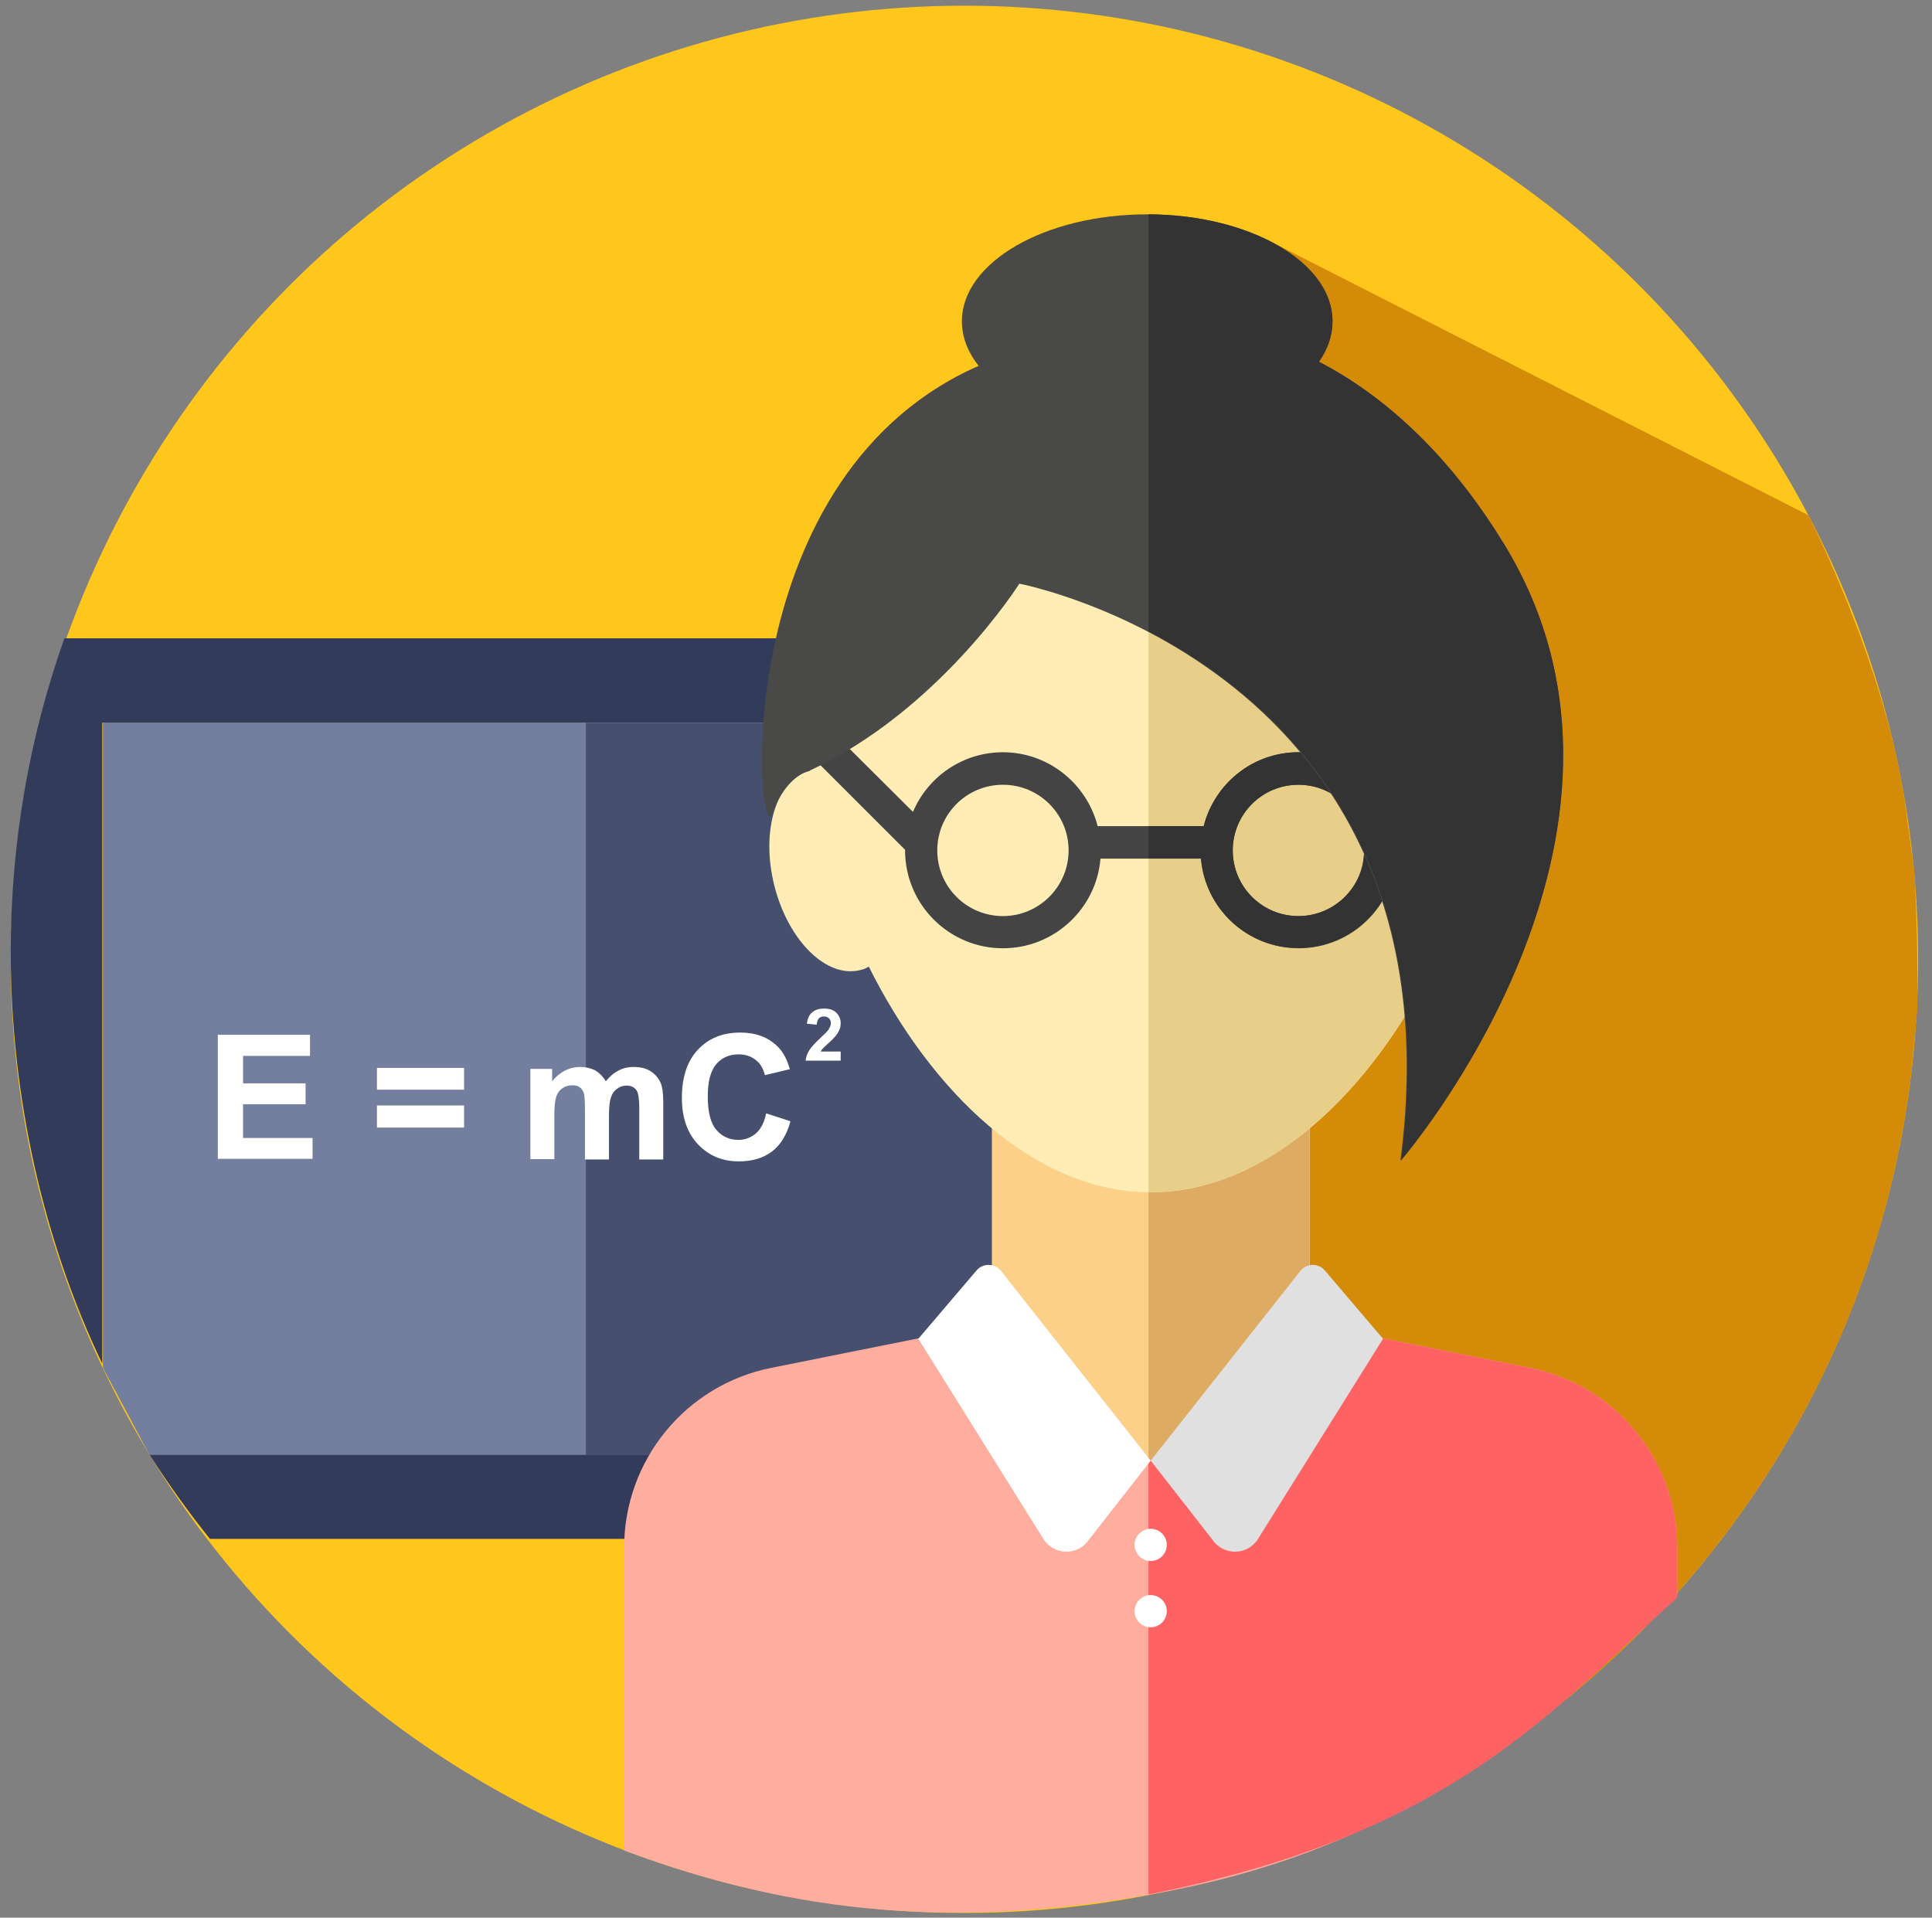
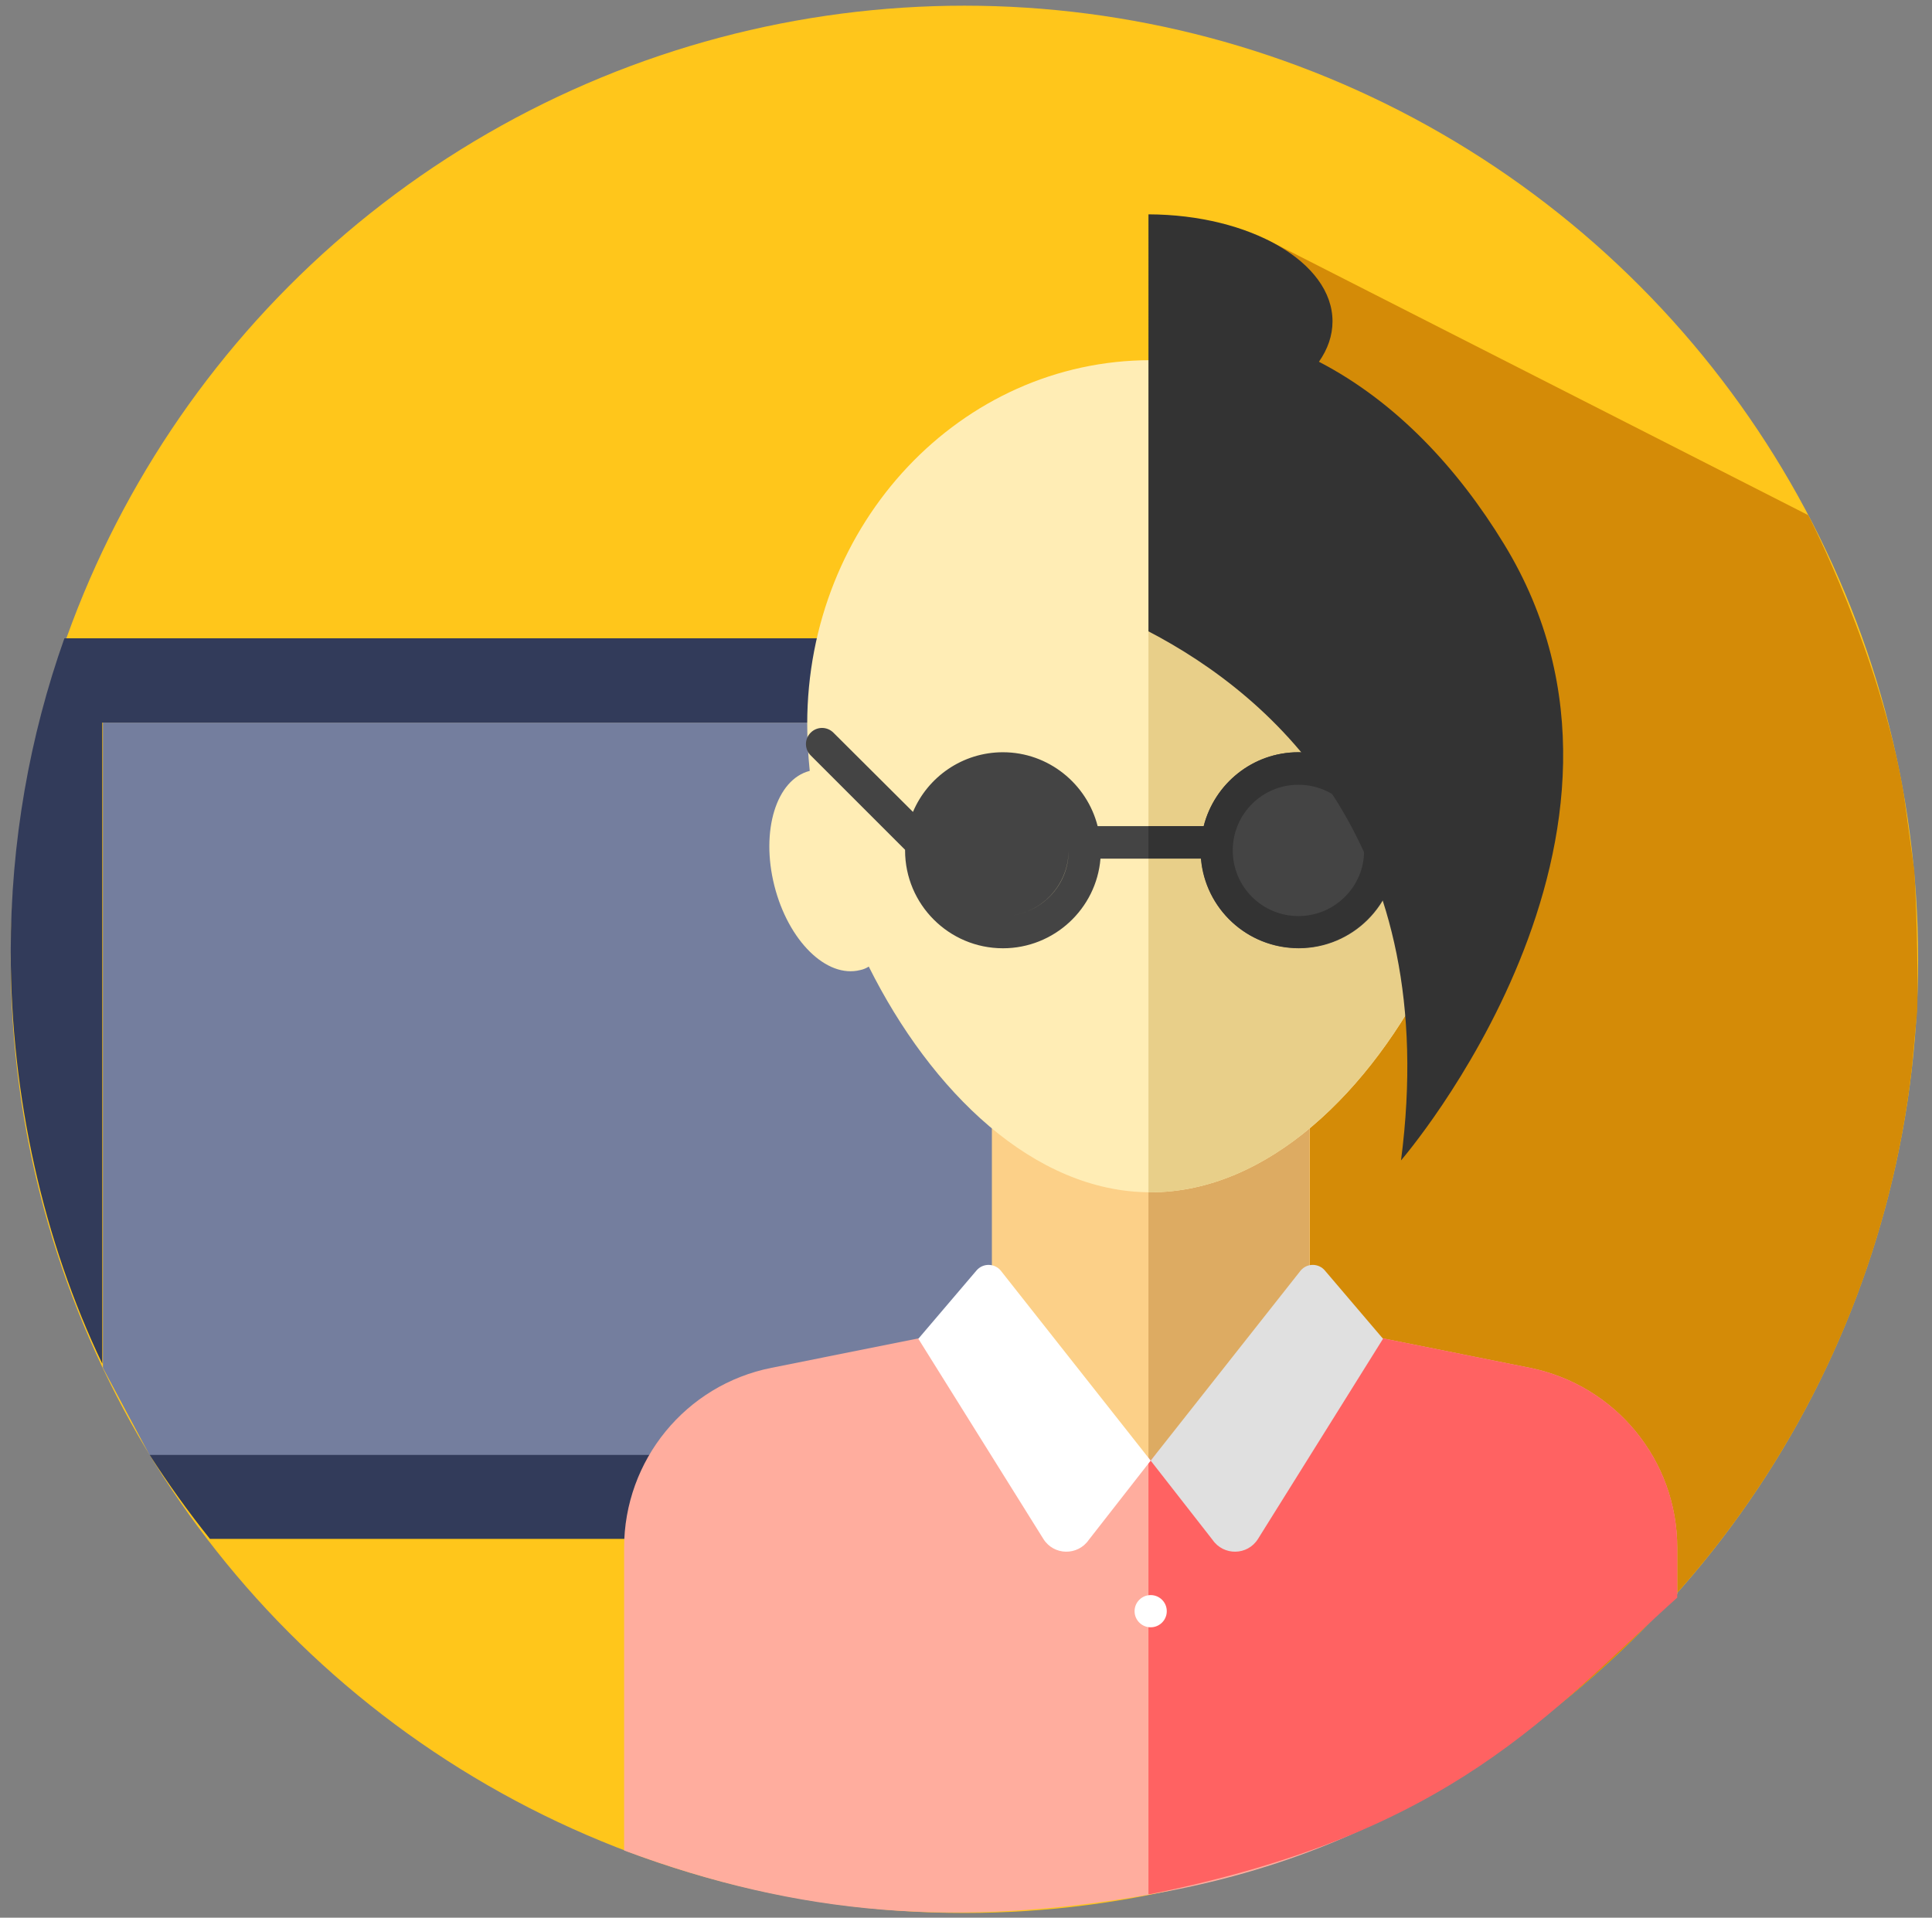
<svg xmlns="http://www.w3.org/2000/svg" version="1.1" id="Layer_2_1_" x="0" y="0" width="612" height="607.5" xml:space="preserve">
  <rect width="100%" height="100%" fill="#808080" stroke="none" />
  <style>.st6{fill:#fff}.st14{fill:#444}.st15{fill:#333}</style>
  <circle cx="305.5" cy="303.9" r="302.1" fill="#ffc61b" />
  <path d="M277.7 447.7l137.7 137.7c102.2-39.9 177.3-134 190.2-246.9l1.7-18.1c.3-6.1 0-30.2-.9-44.5l-3.3-24c-7.3-44.4-30.3-88.7-30.3-88.7L401.3 75.9 277.7 447.7z" fill="#d48b07" />
  <path d="M336.7 228.9v200.8c-5.2 10.8-11 21.2-17.4 31.3H47.4l-14.8-27.7V228.9h304.1z" fill="#747e9e" />
  <path d="M336.5 268.7v144.7l5.9 6.5 19.7 21.7 2.4-.8V417c-1-1.3-1.9-2.6-2.7-4-.1-.2-.2-.3-.3-.5-.1-.2-.2-.3-.3-.5-.2-.3-.3-.6-.5-1-.1-.2-.2-.3-.3-.5-.5-1.1-1-2.3-1.4-3.5-.2-.5-.3-.9-.5-1.4-.2-.5-.3-.9-.4-1.4-.1-.5-.2-1-.3-1.4l-.3-1.5c-.1-.5-.2-1-.2-1.5-.1-.4-.1-.9-.1-1.3v-.5c0-.4-.1-.8-.1-1.2V395c.1 0 .2 0 .2-.1l2.4-.6c.7-.2 1.5-.3 2.2-.5.8-.2 1.7-.3 2.5-.5V268.7h-27.9zm0 0v144.7l5.9 6.5 19.7 21.7 2.4-.8V417c-1-1.3-1.9-2.6-2.7-4-.1-.2-.2-.3-.3-.5-.1-.2-.2-.3-.3-.5-.2-.3-.3-.6-.5-1-.1-.2-.2-.3-.3-.5-.5-1.1-1-2.3-1.4-3.5-.2-.5-.3-.9-.5-1.4-.2-.5-.3-.9-.4-1.4-.1-.5-.2-1-.3-1.4l-.3-1.5c-.1-.5-.2-1-.2-1.5-.1-.4-.1-.9-.1-1.3v-.5c0-.4-.1-.8-.1-1.2V395c.1 0 .2 0 .2-.1l2.4-.6c.7-.2 1.5-.3 2.2-.5.8-.2 1.7-.3 2.5-.5V268.7h-27.9zM32.4 432V228.9h304.1v232H47.4c5.9 9.2 12.3 18.1 19.1 26.6h298V202.2H20.4c-11 31-17 64.5-17 99.3 0 45.9 10.4 91.7 29 130.5zm304.1-163.3v144.7l5.9 6.5 19.7 21.7 2.4-.8V417c-1-1.3-1.9-2.6-2.7-4-.1-.2-.2-.3-.3-.5-.1-.2-.2-.3-.3-.5-.2-.3-.3-.6-.5-1-.1-.2-.2-.3-.3-.5-.5-1.1-1-2.3-1.4-3.5-.2-.5-.3-.9-.5-1.4-.2-.5-.3-.9-.4-1.4-.1-.5-.2-1-.3-1.4l-.3-1.5c-.1-.5-.2-1-.2-1.5-.1-.4-.1-.9-.1-1.3v-.5c0-.4-.1-.8-.1-1.2V395c.1 0 .2 0 .2-.1l2.4-.6c.7-.2 1.5-.3 2.2-.5.8-.2 1.7-.3 2.5-.5V268.7h-27.9zm0 0v144.7l5.9 6.5 19.7 21.7 2.4-.8V417c-1-1.3-1.9-2.6-2.7-4-.1-.2-.2-.3-.3-.5-.1-.2-.2-.3-.3-.5-.2-.3-.3-.6-.5-1-.1-.2-.2-.3-.3-.5-.5-1.1-1-2.3-1.4-3.5-.2-.5-.3-.9-.5-1.4-.2-.5-.3-.9-.4-1.4-.1-.5-.2-1-.3-1.4l-.3-1.5c-.1-.5-.2-1-.2-1.5-.1-.4-.1-.9-.1-1.3v-.5c0-.4-.1-.8-.1-1.2V395c.1 0 .2 0 .2-.1l2.4-.6c.7-.2 1.5-.3 2.2-.5.8-.2 1.7-.3 2.5-.5V268.7h-27.9zm0 0v144.7l5.9 6.5 19.7 21.7 2.4-.8V417c-1-1.3-1.9-2.6-2.7-4-.1-.2-.2-.3-.3-.5-.1-.2-.2-.3-.3-.5-.2-.3-.3-.6-.5-1-.1-.2-.2-.3-.3-.5-.5-1.1-1-2.3-1.4-3.5-.2-.5-.3-.9-.5-1.4-.3-.9-.5-1.9-.7-2.8l-.3-1.5c-.1-.5-.2-1-.2-1.5-.1-.4-.1-.9-.1-1.3v-.5c0-.4-.1-.8-.1-1.2V395c.1 0 .2 0 .2-.1l2.4-.6c.7-.2 1.5-.3 2.2-.5.8-.2 1.7-.3 2.5-.5V268.7h-27.9z" fill="#323b5a" />
-   <path d="M336.7 228.9v200.8c0 1.9-.1 27.2-.1 31.3h-151V229h151.1z" fill="#474f6f" />
-   <path class="st6" d="M69 367.2v-39.4h29.2v6.7H77v8.7h19.8v6.6H77v10.7h22v6.6H69zM119.4 345.2v-6.9H147v6.9h-27.6zm0 12v-7H147v7h-27.6zM167.9 338.6h7v3.9c2.5-3 5.5-4.5 8.9-4.5 1.8 0 3.4.4 4.8 1.1 1.3.8 2.4 1.9 3.3 3.4 1.3-1.5 2.6-2.7 4.1-3.4 1.5-.8 3-1.1 4.7-1.1 2.1 0 3.9.4 5.3 1.3 1.5.9 2.5 2.1 3.3 3.8.5 1.2.8 3.2.8 5.9v18.3h-7.6V351c0-2.8-.3-4.7-.8-5.5-.7-1.1-1.8-1.6-3.2-1.6-1.1 0-2.1.3-3 1-.9.6-1.6 1.6-2 2.8s-.6 3.2-.6 5.9v13.7h-7.6v-15.7c0-2.8-.1-4.6-.4-5.4-.3-.8-.7-1.4-1.3-1.8-.6-.4-1.3-.6-2.3-.6-1.2 0-2.2.3-3.1.9-.9.6-1.6 1.5-2 2.7-.4 1.2-.6 3.1-.6 5.9v13.9H168v-28.6zM242.7 352.7l7.7 2.5c-1.2 4.3-3.1 7.5-5.9 9.6-2.8 2.1-6.2 3.1-10.5 3.1-5.2 0-9.5-1.8-12.9-5.4-3.4-3.6-5.1-8.5-5.1-14.7 0-6.6 1.7-11.7 5.1-15.3 3.4-3.6 7.8-5.4 13.4-5.4 4.8 0 8.7 1.4 11.7 4.3 1.8 1.7 3.1 4.1 4 7.3l-7.9 1.9c-.5-2-1.4-3.7-2.9-4.8-1.5-1.2-3.3-1.8-5.4-1.8-2.9 0-5.3 1-7.1 3.1-1.8 2.1-2.7 5.5-2.7 10.2 0 5 .9 8.5 2.7 10.6 1.8 2.1 4.1 3.2 7 3.2 2.1 0 3.9-.7 5.5-2 1.6-1.4 2.7-3.5 3.3-6.4zM266.3 333.1v2.9h-11.1c.1-1.1.5-2.2 1.1-3.2.6-1 1.8-2.3 3.6-4 1.4-1.3 2.3-2.2 2.6-2.7.4-.7.7-1.3.7-1.9 0-.7-.2-1.2-.6-1.6-.4-.4-.9-.6-1.6-.6-.7 0-1.2.2-1.6.6-.4.4-.6 1.1-.7 2l-3.1-.3c.2-1.7.8-3 1.8-3.7 1-.8 2.2-1.1 3.7-1.1 1.6 0 2.9.4 3.8 1.3.9.9 1.4 2 1.4 3.3 0 .7-.1 1.5-.4 2.1-.3.7-.7 1.4-1.3 2.1-.4.5-1.1 1.2-2.1 2.1-1 .9-1.6 1.5-1.9 1.8-.3.3-.5.6-.6.9h6.3z" />
  <g>
    <path fill="#fcd088" d="M314.2 346.6h100.7v123.1H314.2z" />
    <path fill="#ddab62" d="M363.8 346.6h51v123.1h-51z" />
    <path d="M484.6 433.3l-53.4-10.7-9.4-13.8c-1.8-2.6-5.1-3.5-8-2.3l-49.3 56.1-49-56c-2.8-1.2-6.2-.3-8 2.2l-9.7 13.8-53.4 10.7c-27.2 5.4-46.7 29.3-46.7 57v95.9c55.8 20.8 106.1 24.5 166.8 13.9 84.8-14.7 126.8-58 166.8-95.1v-14.7c0-27.7-19.5-51.5-46.7-57z" fill="#ffad9e" />
    <path d="M484.6 433.3l-53.4-10.7-9.4-13.8c-1.8-2.6-5.1-3.5-8-2.3l-49.3 56.1-.7-.8V600c.2 0 .5.1.7 0 96-19.3 126.4-57.6 166.8-93.9v-15.9c0-27.6-19.5-51.4-46.7-56.9z" fill="#ff6262" />
    <path d="M472.5 244.2c.5-5 .8-9.9.8-14.8 0-63.7-48.7-115.3-108.8-115.3s-108.8 51.6-108.8 115.3c0 4.8.3 9.8.8 14.8-10.6 2.7-15.6 19-11.2 36.4s16.5 29.4 27.2 26.7c1-.2 1.9-.6 2.7-1.1 19.7 39.5 52.3 71.5 89.3 71.5s69.7-32 89.3-71.5c.9.5 1.8.9 2.7 1.1 10.6 2.7 22.8-9.3 27.2-26.7 4.4-17.4-.6-33.6-11.2-36.4z" fill="#ffedb5" />
    <path d="M472.5 244.2c.5-5 .8-9.9.8-14.8 0-63.7-48.7-115.3-108.8-115.3h-.7v263.6h.7c37 0 69.7-32 89.3-71.5.9.5 1.8.9 2.7 1.1 10.6 2.7 22.8-9.3 27.2-26.7 4.4-17.4-.6-33.6-11.2-36.4z" fill="#e8cf89" />
-     <circle class="st6" cx="364.5" cy="489.4" r="5.1" />
    <circle class="st6" cx="364.5" cy="510.4" r="5.1" />
    <path class="st6" d="M364.5 462.7L317 402.5c-2-2.4-5.7-2.4-7.7 0l-18.4 21.6 39.6 63.4c3.3 5.3 10.9 5.4 14.4.3l19.6-25.1z" />
    <path d="M364.5 462.7l47.5-60.2c2-2.4 5.7-2.4 7.7 0l18.4 21.6-39.6 63.4c-3.3 5.3-10.9 5.4-14.4.3l-19.6-25.1z" fill="#e0e0e0" />
-     <path class="st14" d="M411.3 238.3c-14.5 0-26.6 10-30 23.4h-33.6c-3.4-13.4-15.6-23.4-30-23.4-12.8 0-23.8 7.8-28.5 18.9L264 232.1c-2-2-5.2-2-7.2 0s-2 5.2 0 7.2l29.9 29.9v.2c0 17.1 13.9 31 31 31 16.2 0 29.6-12.5 30.9-28.4h31.9c1.3 15.9 14.6 28.4 30.9 28.4 17.1 0 31-13.9 31-31s-14-31.1-31.1-31.1zm-93.6 51.9c-11.5 0-20.8-9.3-20.8-20.8s9.3-20.8 20.8-20.8 20.8 9.3 20.8 20.8c0 11.4-9.3 20.8-20.8 20.8zm93.6 0c-11.5 0-20.8-9.3-20.8-20.8s9.3-20.8 20.8-20.8 20.8 9.3 20.8 20.8c.1 11.4-9.3 20.8-20.8 20.8z" />
+     <path class="st14" d="M411.3 238.3c-14.5 0-26.6 10-30 23.4h-33.6c-3.4-13.4-15.6-23.4-30-23.4-12.8 0-23.8 7.8-28.5 18.9L264 232.1c-2-2-5.2-2-7.2 0s-2 5.2 0 7.2l29.9 29.9v.2c0 17.1 13.9 31 31 31 16.2 0 29.6-12.5 30.9-28.4h31.9c1.3 15.9 14.6 28.4 30.9 28.4 17.1 0 31-13.9 31-31s-14-31.1-31.1-31.1zm-93.6 51.9c-11.5 0-20.8-9.3-20.8-20.8s9.3-20.8 20.8-20.8 20.8 9.3 20.8 20.8c0 11.4-9.3 20.8-20.8 20.8zc-11.5 0-20.8-9.3-20.8-20.8s9.3-20.8 20.8-20.8 20.8 9.3 20.8 20.8c.1 11.4-9.3 20.8-20.8 20.8z" />
    <path class="st15" d="M411.3 238.3c-14.5 0-26.6 10-30 23.4h-17.5v10.2h16.6c1.3 15.9 14.6 28.4 30.9 28.4 17.1 0 31-13.9 31-31s-13.9-31-31-31zm0 51.9c-11.5 0-20.8-9.3-20.8-20.8s9.3-20.8 20.8-20.8 20.8 9.3 20.8 20.8c.1 11.4-9.3 20.8-20.8 20.8z" />
-     <path class="st14" d="M437.9 271.5c-1.3 0-2.6-.5-3.6-1.5-2-2-2-5.2 0-7.2l30.7-30.7c2-2 5.2-2 7.2 0s2 5.2 0 7.2L441.5 270c-1 1-2.3 1.5-3.6 1.5z" />
-     <path d="M476.4 172.3c-14.7-24.1-34.3-45.1-58.6-57.7 2.8-4 4.3-8.3 4.3-12.8 0-18.7-26.3-33.9-58.7-33.9s-58.7 15.2-58.7 33.9c0 5 1.9 9.8 5.3 14.1-.6.3-1.2.5-1.8.8-78.8 36.6-68.3 153.1-63.6 140.9 4.7-12.2 11.7-13.4 11.7-13.4 41.2-19 66.6-59.3 66.6-59.3s141 26.8 120.7 182.8c.2-.1 89.3-103.2 32.8-195.4z" fill="#494948" />
    <path class="st15" d="M476.4 172.3c-14.7-24.1-34.3-45.1-58.6-57.7 2.8-4 4.3-8.3 4.3-12.8 0-18.7-26.1-33.8-58.3-33.9V200c39.9 20.8 93 67.7 80 167.6 0 0 89.1-103.1 32.6-195.3z" />
  </g>
</svg>